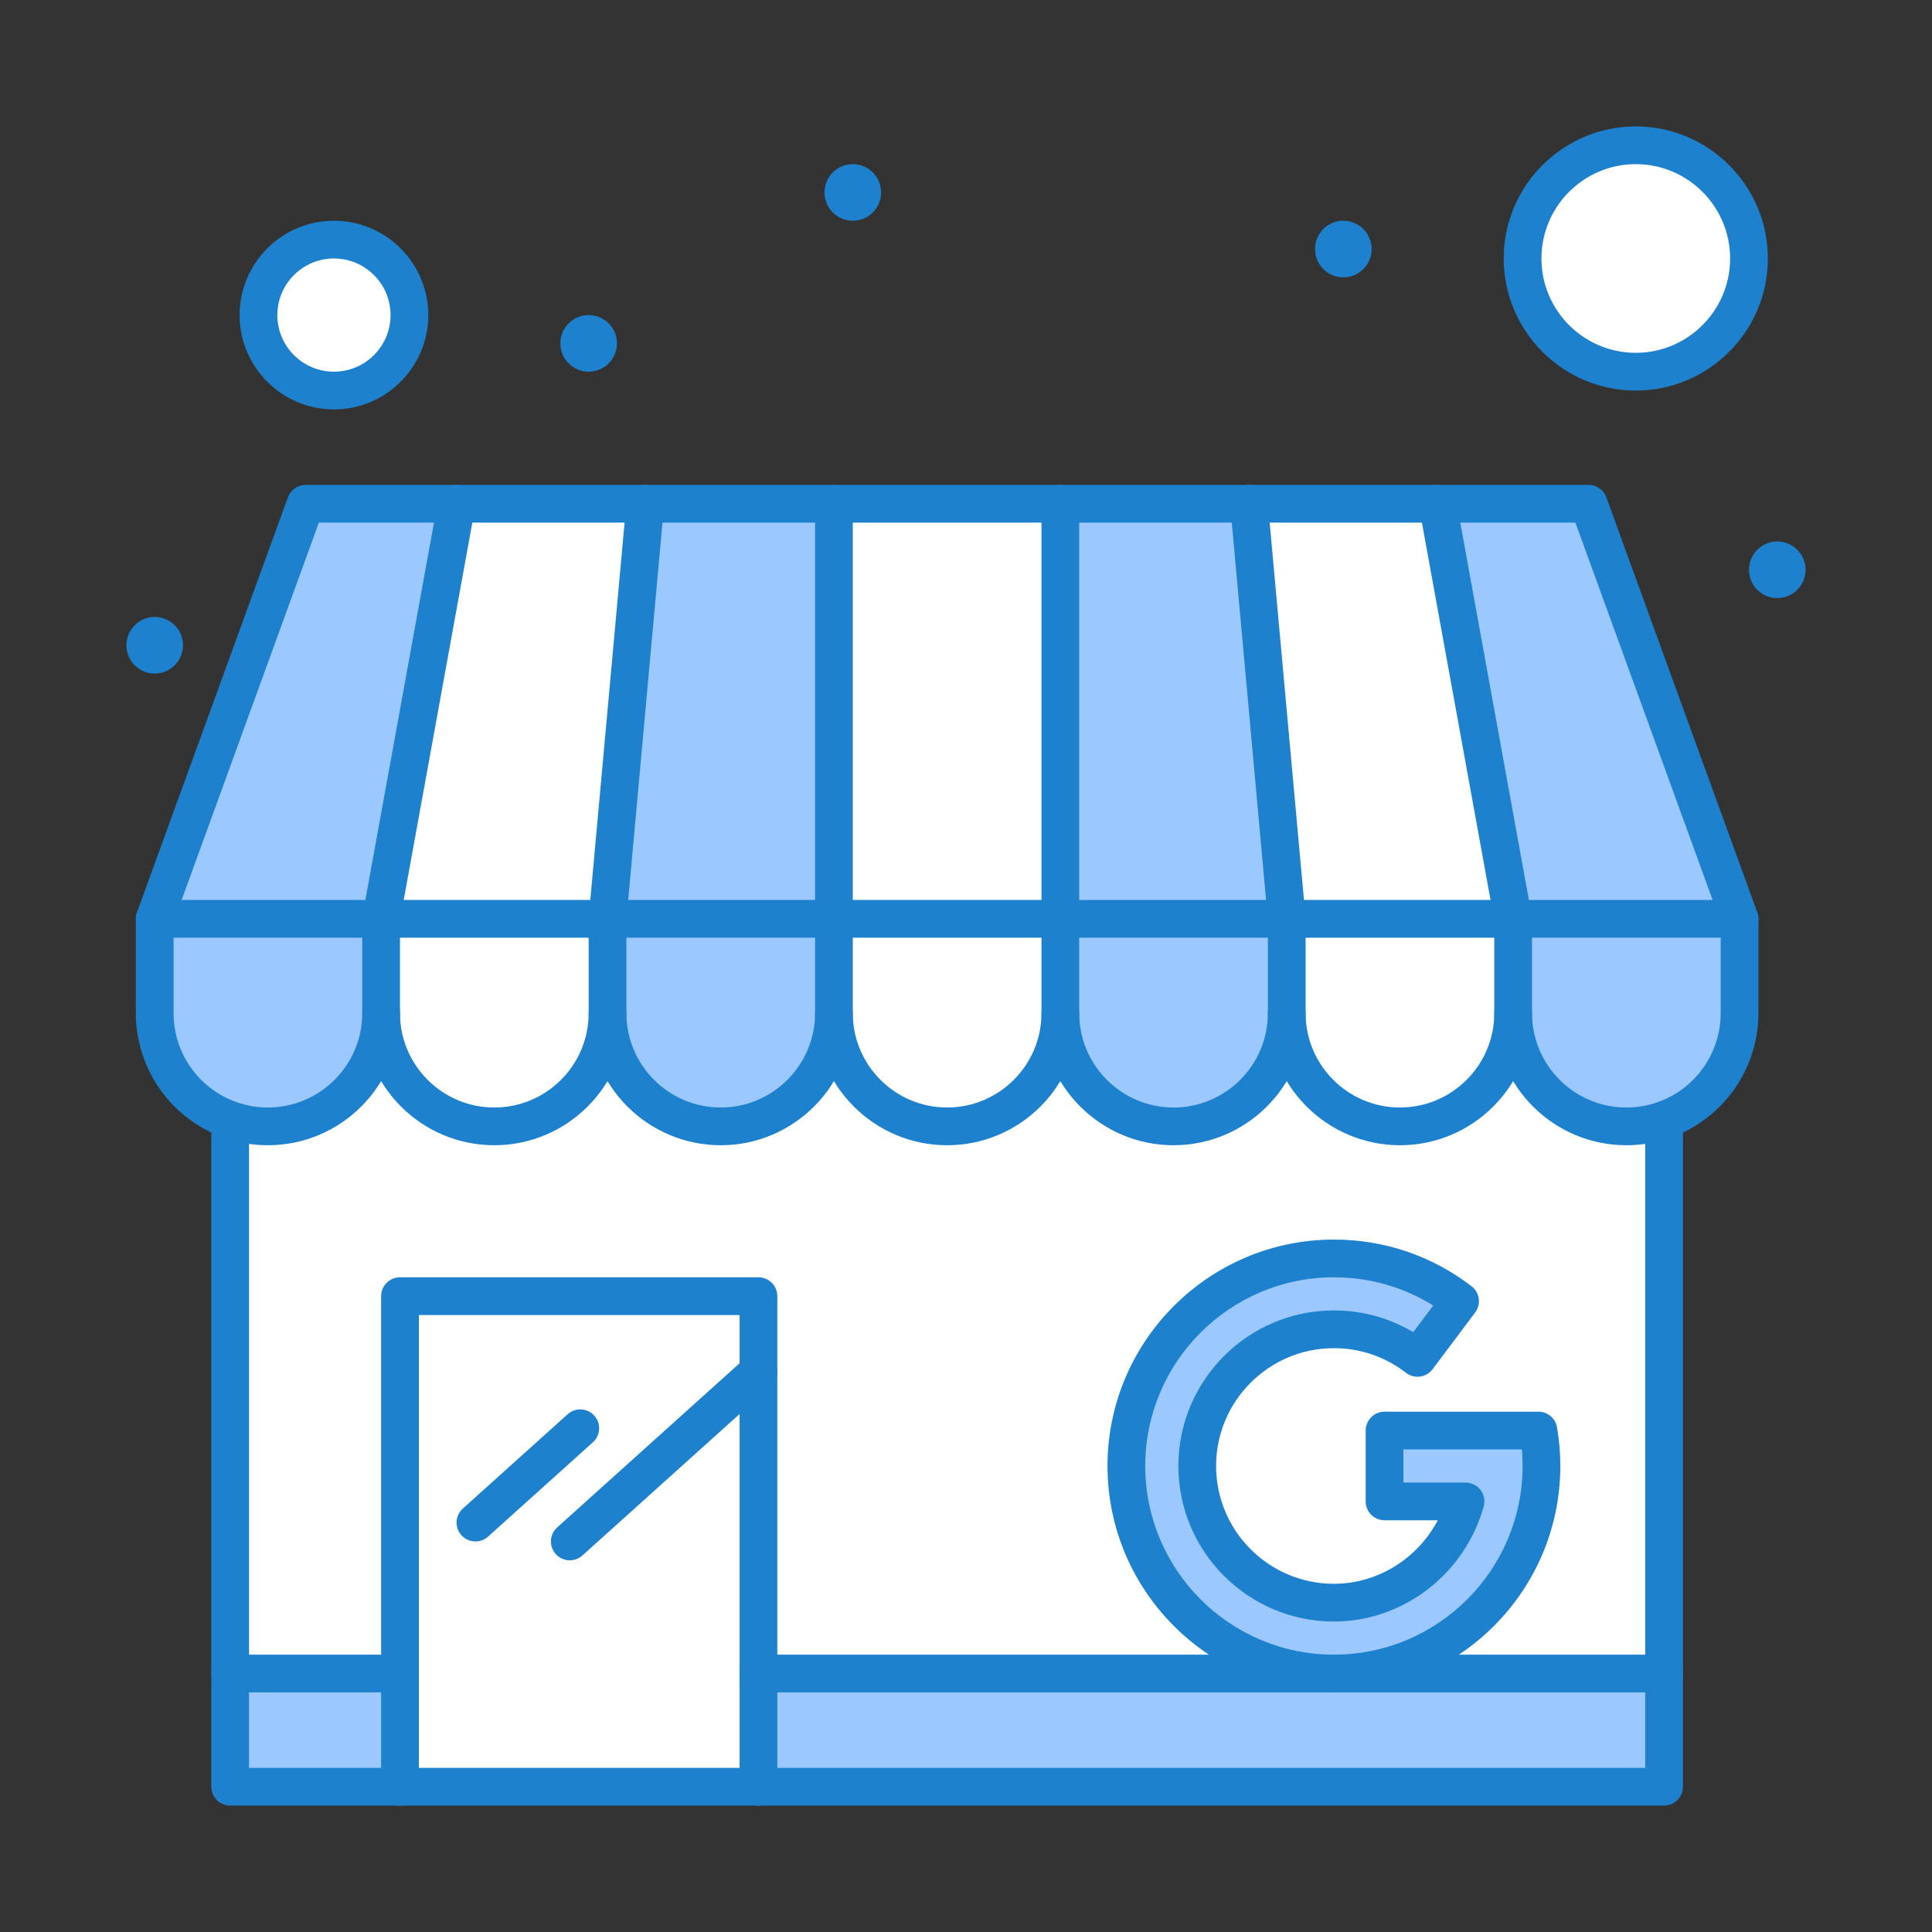
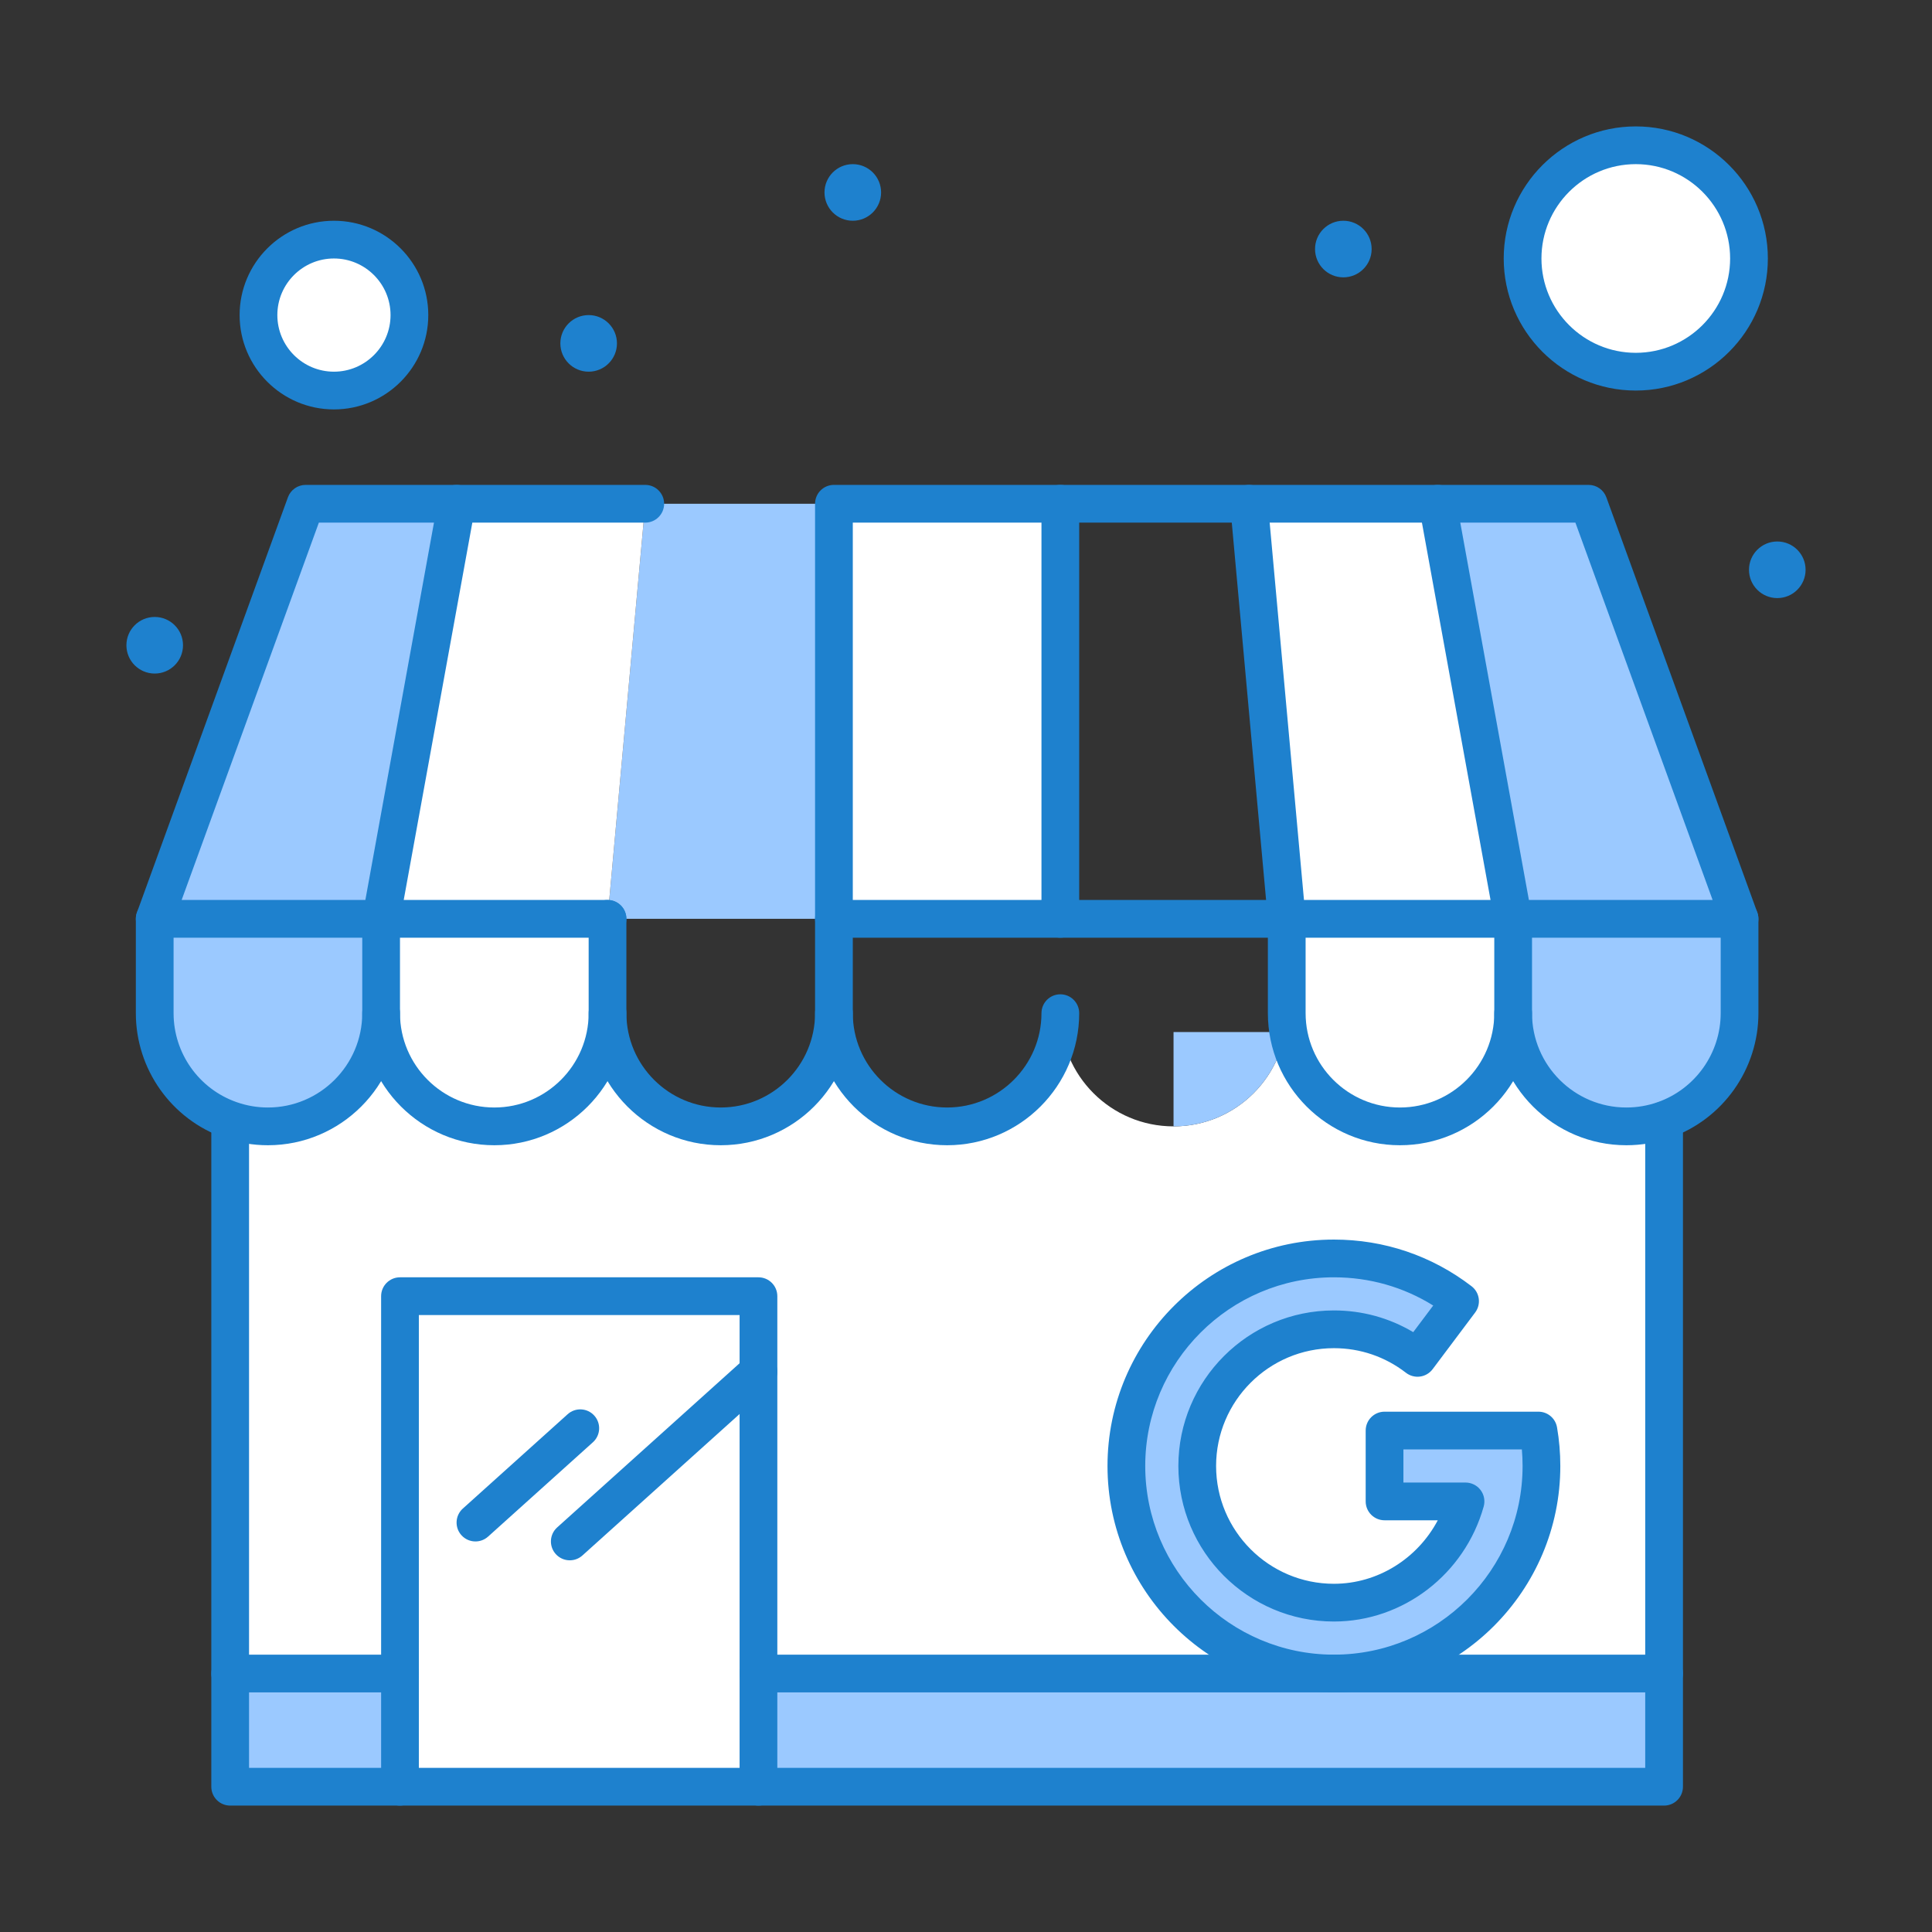
<svg xmlns="http://www.w3.org/2000/svg" height="512px" style="enable-background:new 0 0 512 512;" version="1.1" viewBox="0 0 512 512" width="512px" xml:space="preserve">
  <rect x="0" y="0" width="512" height="512" fill="#333333" stroke="none" />
  <g id="_x32_2_x2C__My_Business">
    <g>
      <polygon points="353.5,443.5 276,443.5 201,443.5 61,443.5 61,473.5 201,473.5 276,473.5 441,473.5     441,443.5   " style="fill:#9BC9FF;" />
      <path d="M61,443.5V296.95l0.05-0.15c3.11,1.101,6.46,1.7,9.95,1.7c16.57,0,30-13.43,30-30    c0,16.57,13.43,30,30,30c16.57,0,30-13.43,30-30c0,16.57,13.43,30,30,30c16.57,0,30-13.43,30-30c0,16.57,13.43,30,30,30    c16.57,0,30-13.43,30-30c0,16.57,13.43,30,30,30s30-13.43,30-30c0,16.57,13.43,30,30,30s30-13.43,30-30c0,16.57,13.43,30,30,30    c3.5,0,6.85-0.6,9.971-1.7l0.029,0.08V443.5H61z" style="fill:#FFFFFF;" />
      <polygon points="201,363.5 201,443.5 201,473.5 106,473.5 106,443.5 106,343.5 201,343.5   " style="fill:#FFFFFF;" />
      <circle cx="433.5" cy="68.5" r="30" style="fill:#FFFFFF;" />
      <path d="M88.5,63.5c11.05,0,20,8.95,20,20s-8.95,20-20,20c-11.04,0-20-8.95-20-20S77.46,63.5,88.5,63.5z" style="fill:#FFFFFF;" />
      <path d="M407.7,379.11c0.53,3.05,0.8,6.189,0.8,9.39c0,30.38-24.619,55-55,55c-30.369,0-55-24.62-55-55    s24.631-55,55-55c12.58,0,24.16,4.22,33.43,11.33l-11.27,15.02c-6.13-4.739-13.811-7.569-22.16-7.569    c-20,0-36.22,16.22-36.22,36.22s16.22,36.22,36.22,36.22c16.61,0,30.61-11.59,34.881-26.83H366.92V379.11H407.7z" style="fill:#9BC9FF;" />
      <path d="M461,243.5v25c0,13.07-8.359,24.19-20.029,28.3c-3.121,1.101-6.471,1.7-9.971,1.7    c-16.57,0-30-13.43-30-30v-25H461z" style="fill:#9BC9FF;" />
-       <path d="M341,243.5v25c0,16.57-13.43,30-30,30s-30-13.43-30-30v-25H341z" style="fill:#9BC9FF;" />
-       <path d="M221,243.5v25c0,16.57-13.43,30-30,30c-16.57,0-30-13.43-30-30v-25H221z" style="fill:#9BC9FF;" />
+       <path d="M341,243.5v25c0,16.57-13.43,30-30,30v-25H341z" style="fill:#9BC9FF;" />
      <path d="M101,243.5v25c0,16.57-13.43,30-30,30c-3.49,0-6.84-0.6-9.95-1.7C49.37,292.71,41,281.58,41,268.5    v-25H101z" style="fill:#9BC9FF;" />
      <path d="M401,243.5v25c0,16.57-13.43,30-30,30s-30-13.43-30-30v-25H401z" style="fill:#FFFFFF;" />
      <path d="M161,243.5v25c0,16.57-13.43,30-30,30c-16.57,0-30-13.43-30-30v-25H161z" style="fill:#FFFFFF;" />
-       <path d="M281,243.5v25c0,16.57-13.43,30-30,30c-16.57,0-30-13.43-30-30v-25H281z" style="fill:#FFFFFF;" />
      <polygon points="421,133.5 461,243.5 401,243.5 381,133.5   " style="fill:#9BC9FF;" />
-       <polygon points="331,133.5 341,243.5 281,243.5 281,133.5   " style="fill:#9BC9FF;" />
      <polygon points="221,133.5 221,243.5 161,243.5 171,133.5   " style="fill:#9BC9FF;" />
      <polygon points="121,133.5 101,243.5 41,243.5 81,133.5   " style="fill:#9BC9FF;" />
      <polygon points="381,133.5 401,243.5 341,243.5 331,133.5   " style="fill:#FFFFFF;" />
      <rect height="110" style="fill:#FFFFFF;" width="60" x="221" y="133.5" />
      <polygon points="171,133.5 161,243.5 101,243.5 121,133.5   " style="fill:#FFFFFF;" />
      <circle cx="471" cy="151" r="7.5" style="fill:#1E81CE;" />
      <circle cx="356" cy="66" r="7.5" style="fill:#1E81CE;" />
      <circle cx="226" cy="51" r="7.5" style="fill:#1E81CE;" />
      <circle cx="156" cy="91" r="7.5" style="fill:#1E81CE;" />
      <circle cx="41" cy="171" r="7.5" style="fill:#1E81CE;" />
      <path d="M71,303.5c-3.984,0-7.893-0.668-11.618-1.986C45.403,296.618,36,283.35,36,268.5v-25    c0-2.761,2.239-5,5-5s5,2.239,5,5v25c0,10.606,6.712,20.083,16.703,23.581c2.667,0.943,5.453,1.419,8.297,1.419    c13.785,0,25-11.215,25-25c0-2.762,2.239-5,5-5s5,2.238,5,5C106,287.799,90.299,303.5,71,303.5z" style="fill:#1E81CE;" />
      <path d="M131,303.5c-19.299,0-35-15.701-35-35v-25c0-2.761,2.239-5,5-5s5,2.239,5,5v25    c0,13.785,11.215,25,25,25s25-11.215,25-25c0-2.762,2.239-5,5-5s5,2.238,5,5C166,287.799,150.299,303.5,131,303.5z" style="fill:#1E81CE;" />
      <path d="M191,303.5c-19.299,0-35-15.701-35-35v-25c0-2.761,2.239-5,5-5s5,2.239,5,5v25    c0,13.785,11.215,25,25,25s25-11.215,25-25c0-2.762,2.239-5,5-5s5,2.238,5,5C226,287.799,210.299,303.5,191,303.5z" style="fill:#1E81CE;" />
      <path d="M251,303.5c-19.299,0-35-15.701-35-35v-25c0-2.761,2.239-5,5-5s5,2.239,5,5v25    c0,13.785,11.215,25,25,25s25-11.215,25-25c0-2.762,2.238-5,5-5s5,2.238,5,5C286,287.799,270.299,303.5,251,303.5z" style="fill:#1E81CE;" />
-       <path d="M311,303.5c-19.299,0-35-15.701-35-35v-25c0-2.761,2.238-5,5-5s5,2.239,5,5v25    c0,13.785,11.215,25,25,25s25-11.215,25-25c0-2.762,2.238-5,5-5s5,2.238,5,5C346,287.799,330.299,303.5,311,303.5z" style="fill:#1E81CE;" />
      <path d="M371,303.5c-19.299,0-35-15.701-35-35v-25c0-2.761,2.238-5,5-5s5,2.239,5,5v25    c0,13.785,11.215,25,25,25s25-11.215,25-25c0-2.762,2.238-5,5-5s5,2.238,5,5C406,287.799,390.299,303.5,371,303.5z" style="fill:#1E81CE;" />
      <path d="M431,303.5c-19.299,0-35-15.701-35-35v-25c0-2.761,2.238-5,5-5s5,2.239,5,5v25    c0,13.785,11.215,25,25,25c2.85,0,5.645-0.477,8.307-1.415C449.293,288.568,456,279.091,456,268.5v-25c0-2.761,2.238-5,5-5    s5,2.239,5,5v25c0,14.826-9.391,28.094-23.369,33.016C438.899,302.832,434.985,303.5,431,303.5z" style="fill:#1E81CE;" />
      <path d="M101,248.5H41c-1.631,0-3.16-0.795-4.095-2.131c-0.936-1.336-1.161-3.044-0.604-4.577l40-110    c0.718-1.976,2.596-3.292,4.699-3.292h40c2.761,0,5,2.239,5,5s-2.239,5-5,5H84.502l-36.363,100H101c2.761,0,5,2.239,5,5    S103.761,248.5,101,248.5z" style="fill:#1E81CE;" />
      <path d="M161,248.5h-60c-1.482,0-2.889-0.658-3.839-1.796c-0.95-1.138-1.346-2.639-1.081-4.098l20-110    c0.432-2.377,2.503-4.105,4.919-4.105h50c2.761,0,5,2.239,5,5s-2.239,5-5,5h-45.827l-18.182,100H161c2.761,0,5,2.239,5,5    S163.761,248.5,161,248.5z" style="fill:#1E81CE;" />
-       <path d="M221,248.5h-60c-1.405,0-2.745-0.591-3.692-1.628c-0.948-1.037-1.415-2.425-1.288-3.824l10-110    c0.234-2.576,2.394-4.547,4.979-4.547h50c2.761,0,5,2.239,5,5s-2.239,5-5,5h-45.434l-9.091,100H221c2.761,0,5,2.239,5,5    S223.761,248.5,221,248.5z" style="fill:#1E81CE;" />
      <path d="M281,248.5h-60c-2.761,0-5-2.239-5-5v-110c0-2.761,2.239-5,5-5h60c2.762,0,5,2.239,5,5    s-2.238,5-5,5h-55v100h55c2.762,0,5,2.239,5,5S283.762,248.5,281,248.5z" style="fill:#1E81CE;" />
      <path d="M341,248.5h-60c-2.762,0-5-2.239-5-5v-110c0-2.761,2.238-5,5-5h50c2.762,0,5,2.239,5,5    s-2.238,5-5,5h-45v100h55c2.762,0,5,2.239,5,5S343.762,248.5,341,248.5z" style="fill:#1E81CE;" />
      <path d="M401,248.5h-60c-2.586,0-4.745-1.972-4.979-4.547l-10-110c-0.127-1.399,0.34-2.787,1.288-3.824    c0.947-1.038,2.287-1.628,3.691-1.628h50c2.762,0,5,2.239,5,5s-2.238,5-5,5h-44.525l9.092,100H401c2.762,0,5,2.239,5,5    S403.762,248.5,401,248.5z" style="fill:#1E81CE;" />
      <path d="M461,248.5h-60c-2.416,0-4.487-1.728-4.92-4.105l-20-110c-0.265-1.459,0.131-2.96,1.081-4.098    s2.356-1.796,3.839-1.796h40c2.103,0,3.98,1.315,4.699,3.292l40,110c0.557,1.533,0.332,3.241-0.604,4.577S462.631,248.5,461,248.5    z M405.173,238.5h48.688l-36.363-100h-30.507L405.173,238.5z" style="fill:#1E81CE;" />
      <path d="M106,478.5H61c-2.761,0-5-2.238-5-5V296.95c0-2.762,2.239-5,5-5s5,2.238,5,5V468.5h40    c2.761,0,5,2.238,5,5S108.761,478.5,106,478.5z" style="fill:#1E81CE;" />
      <path d="M441,478.5H201c-2.761,0-5-2.238-5-5s2.239-5,5-5h235V296.88c0-2.762,2.238-5,5-5s5,2.238,5,5    V473.5C446,476.262,443.762,478.5,441,478.5z" style="fill:#1E81CE;" />
      <path d="M353.5,448.5c-33.084,0-60-26.916-60-60s26.916-60,60-60c13.316,0,25.929,4.275,36.473,12.362    c2.176,1.669,2.602,4.776,0.957,6.969l-11.27,15.02c-0.805,1.07-2.004,1.774-3.33,1.954c-1.329,0.18-2.67-0.181-3.729-0.999    c-5.521-4.27-12.126-6.525-19.102-6.525c-17.215,0-31.22,14.005-31.22,31.22s14.005,31.22,31.22,31.22    c11.605,0,22.152-6.666,27.531-16.83H366.92c-2.761,0-5-2.238-5-5V379.11c0-2.762,2.239-5,5-5h40.78    c2.431,0,4.511,1.749,4.927,4.145c0.579,3.337,0.873,6.784,0.873,10.245C413.5,421.584,386.584,448.5,353.5,448.5z M353.5,338.5    c-27.57,0-50,22.43-50,50s22.43,50,50,50s50-22.43,50-50c0-1.472-0.063-2.938-0.189-4.39H371.92v8.779h16.461    c1.564,0,3.038,0.732,3.983,1.979c0.945,1.247,1.253,2.864,0.831,4.37c-5.029,17.947-21.352,30.481-39.695,30.481    c-22.729,0-41.22-18.491-41.22-41.22s18.491-41.22,41.22-41.22c7.502,0,14.68,1.977,21.022,5.755l5.295-7.057    C371.935,341.071,362.931,338.5,353.5,338.5z" style="fill:#1E81CE;" />
      <path d="M201,478.5h-95c-2.761,0-5-2.238-5-5v-130c0-2.762,2.239-5,5-5h95c2.761,0,5,2.238,5,5v130    C206,476.262,203.761,478.5,201,478.5z M111,468.5h85v-120h-85V468.5z" style="fill:#1E81CE;" />
      <path d="M106,448.5H61c-2.761,0-5-2.238-5-5s2.239-5,5-5h45c2.761,0,5,2.238,5,5S108.761,448.5,106,448.5z" style="fill:#1E81CE;" />
      <path d="M441,448.5H201c-2.761,0-5-2.238-5-5s2.239-5,5-5h240c2.762,0,5,2.238,5,5S443.762,448.5,441,448.5    z" style="fill:#1E81CE;" />
      <path d="M151.001,413.5c-1.368,0-2.73-0.559-3.718-1.655c-1.848-2.053-1.681-5.214,0.372-7.062l50-45    c2.052-1.847,5.213-1.681,7.061,0.372c1.848,2.053,1.681,5.214-0.372,7.062l-50,45C153.389,413.076,152.193,413.5,151.001,413.5z" style="fill:#1E81CE;" />
      <path d="M126.001,408.5c-1.368,0-2.731-0.559-3.718-1.655c-1.847-2.053-1.681-5.214,0.372-7.062l27.78-25    c2.052-1.847,5.214-1.68,7.062,0.372c1.847,2.053,1.681,5.214-0.372,7.062l-27.78,25C128.389,408.076,127.193,408.5,126.001,408.5    z" style="fill:#1E81CE;" />
      <path d="M433.5,103.5c-19.299,0-35-15.701-35-35s15.701-35,35-35s35,15.701,35,35    S452.799,103.5,433.5,103.5z M433.5,43.5c-13.785,0-25,11.215-25,25s11.215,25,25,25s25-11.215,25-25S447.285,43.5,433.5,43.5z" style="fill:#1E81CE;" />
      <path d="M88.5,108.5c-13.785,0-25-11.215-25-25s11.215-25,25-25s25,11.215,25,25S102.285,108.5,88.5,108.5z     M88.5,68.5c-8.271,0-15,6.729-15,15s6.729,15,15,15s15-6.729,15-15S96.771,68.5,88.5,68.5z" style="fill:#1E81CE;" />
    </g>
  </g>
  <g id="Layer_1" />
</svg>